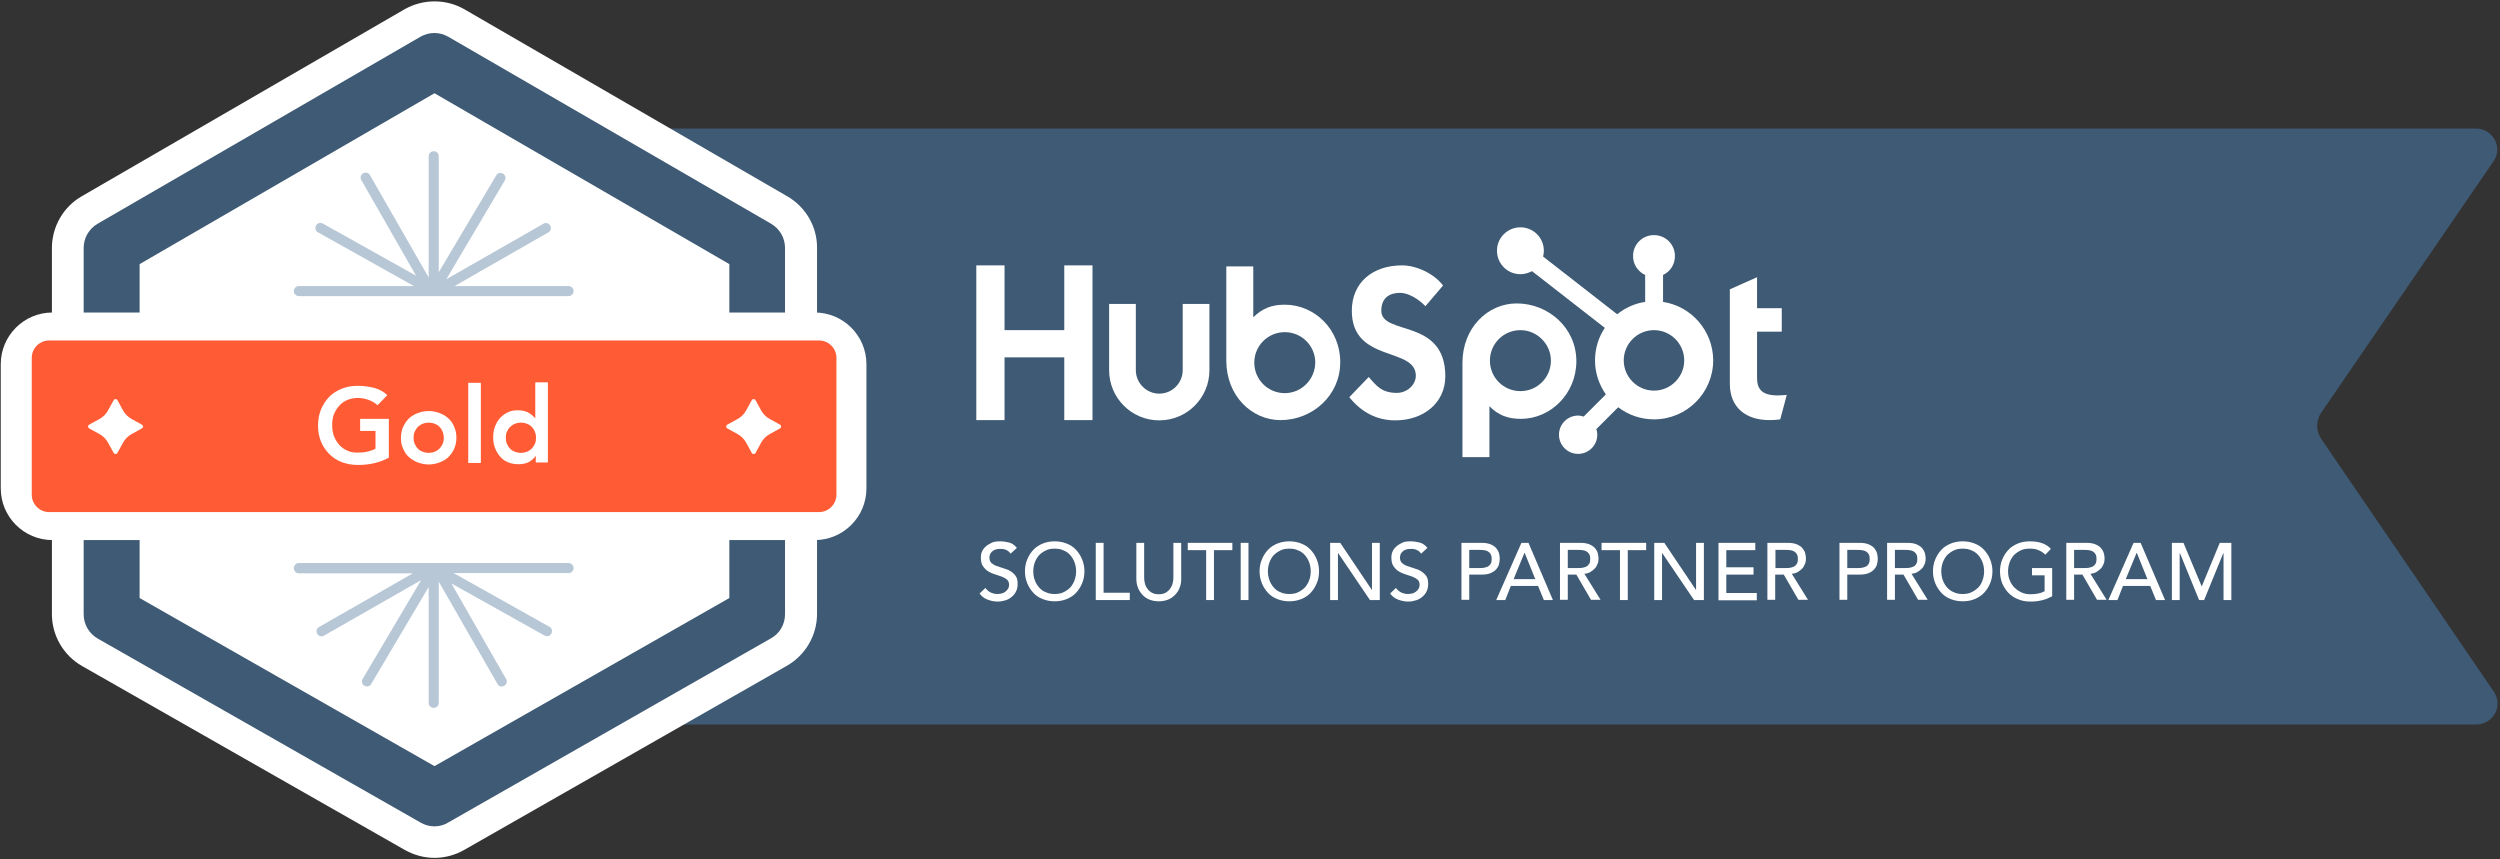
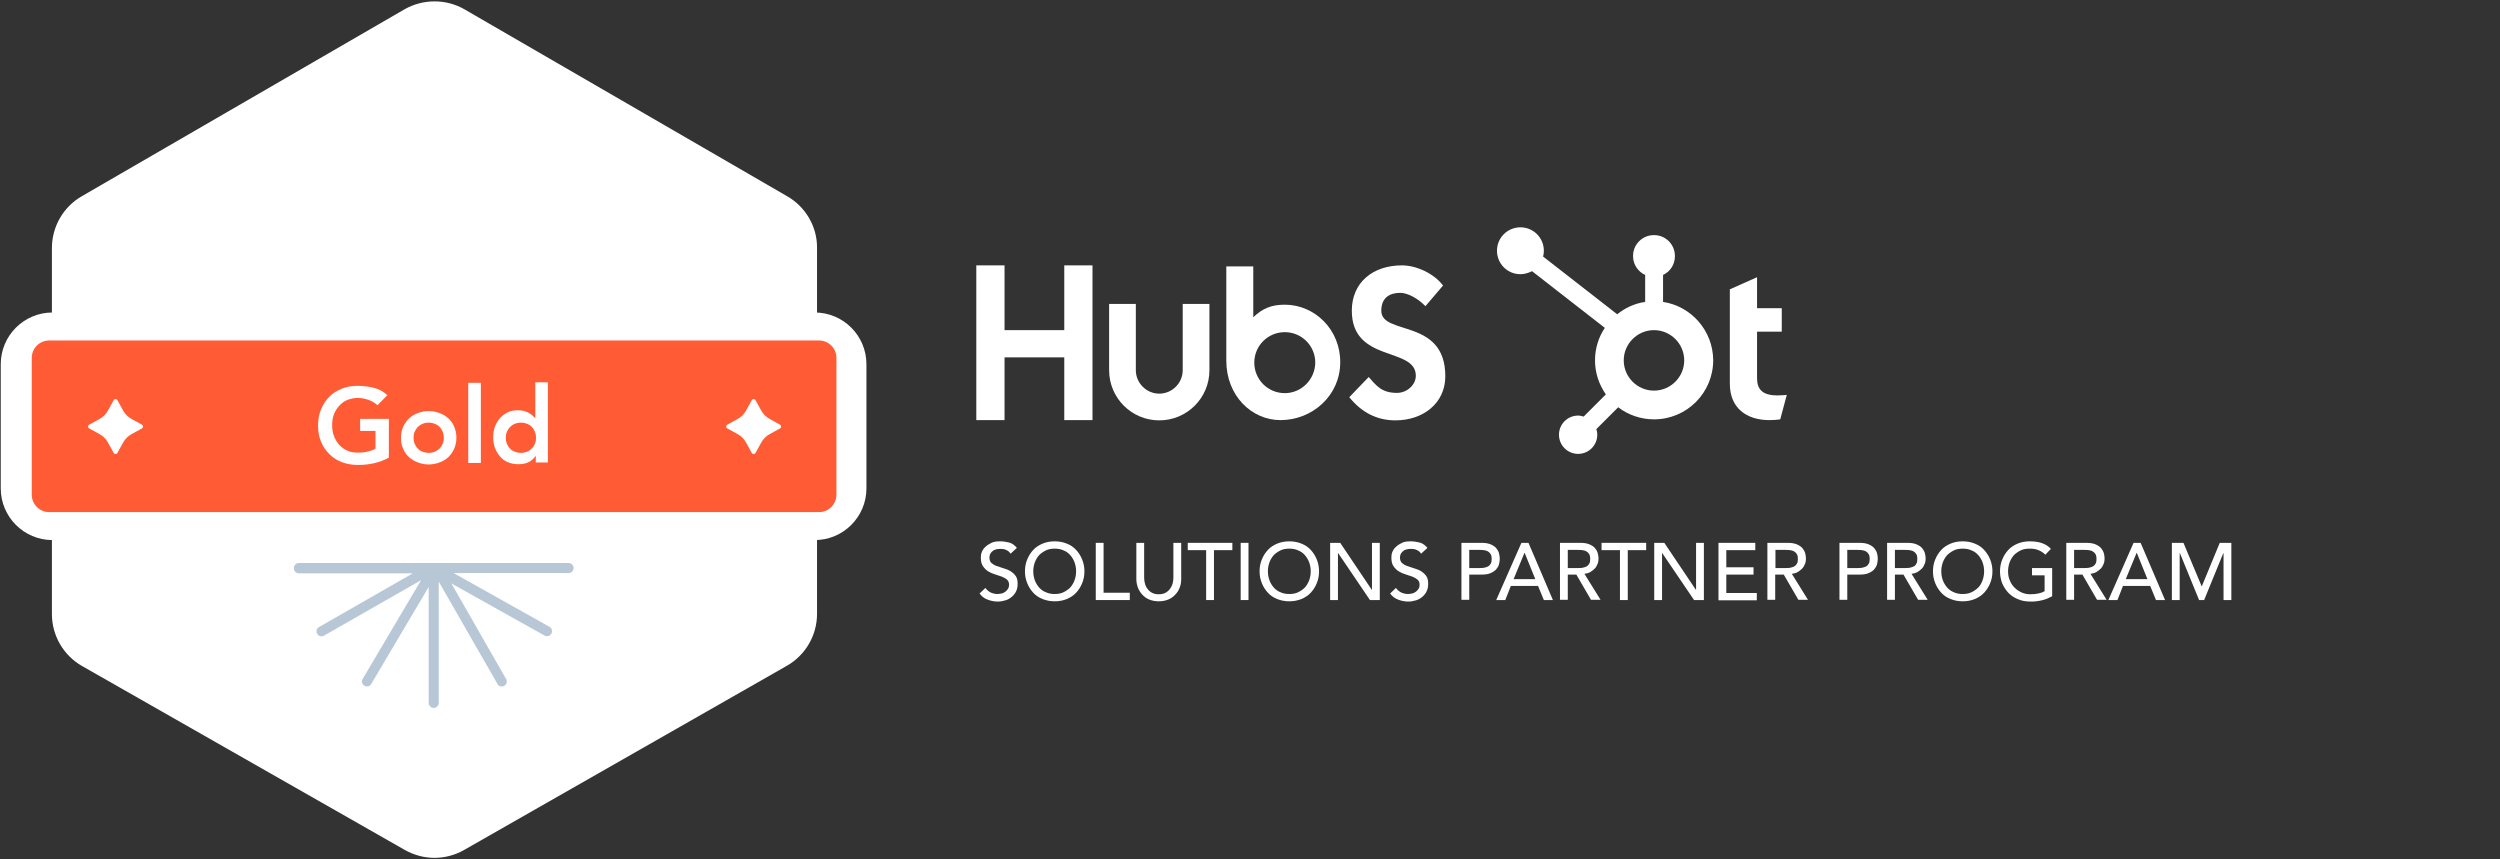
<svg xmlns="http://www.w3.org/2000/svg" width="992" height="341" viewBox="0 0 992 341" fill="none">
  <rect x="0" y="0" width="992" height="341" fill="#333333" stroke="none" />
  <g clip-path="url(#clip0_98_238)">
-     <path d="M982.5 287.5H196V51H982.4C989 51 993.1 58.1 989.7 63.6L921.1 163.7C918.9 166.9 918.9 171 921.1 174.2L989.8 274.8C993.2 280.5 989.1 287.5 982.5 287.5Z" fill="#3E5A74" />
    <path d="M422.3 105.3V131H398.6V105.3H387.4V166.7H398.6V141.8H422.3V166.7H433.5V105.3H422.3Z" fill="white" />
    <path d="M469.3 146.9C469.3 152 465.1 156.2 460 156.2C454.9 156.2 450.7 152 450.7 146.9V120.6H440.1V146.9C440.1 157.9 449 166.8 460 166.8C471 166.8 479.9 157.9 479.9 146.9V120.6H469.3V146.9Z" fill="white" />
    <path d="M548.1 123.3C548.1 117.9 551.7 116.2 555.6 116.2C558.7 116.2 562.9 118.6 565.6 121.5L572.6 113.3C569.1 108.6 562.1 105.3 556.3 105.3C544.7 105.3 536.4 112.1 536.4 123.3C536.4 144.1 561.8 137.5 561.8 149.1C561.8 152.7 558.3 155.9 554.3 155.9C548 155.9 546 152.8 543.1 149.6L535.4 157.6C540.3 163.7 546.4 166.8 553.7 166.8C564.7 166.8 573.5 160 573.5 149.3C573.5 126.1 548.1 133.3 548.1 123.3Z" fill="white" />
    <path d="M705.3 156.9C699 156.9 697.2 154.2 697.2 150V131.6H707V122.3H697.2V110L686.4 114.8V152.3C686.4 161.9 693 166.7 702.1 166.7C703.5 166.7 705.3 166.6 706.4 166.4L709 156.7C707.8 156.8 706.5 156.9 705.3 156.9Z" fill="white" />
    <path d="M509.8 120.9C504.5 120.9 500.9 122.4 497.3 125.9V105.7H486.6V143.1C486.6 157.1 496.7 166.7 508.1 166.7C520.8 166.7 531.8 156.9 531.8 143.8C531.9 130.8 521.7 120.9 509.8 120.9ZM509.8 156C503.1 156 497.7 150.6 497.7 143.9C497.7 137.2 503.1 131.8 509.8 131.8C516.5 131.8 521.9 137.2 521.9 143.9C521.8 150.6 516.4 156 509.8 156Z" fill="white" />
-     <path d="M625.5 143.3C625.5 130.1 614.4 120.4 601.8 120.4C590.4 120.4 580.3 130 580.3 144V181.4H591V161.2C594.5 164.7 598.2 166.2 603.5 166.2C615.2 166.2 625.5 156.3 625.5 143.3ZM615.4 143.1C615.4 149.8 610 155.2 603.3 155.2C596.6 155.2 591.2 149.8 591.2 143.1C591.2 136.4 596.6 131 603.3 131C609.9 131 615.4 136.5 615.4 143.1Z" fill="white" />
    <path d="M659.9 119.8V109.1C662.7 107.8 664.6 105 664.6 101.7V101.5C664.6 97 660.9 93.3 656.4 93.3H656.2C651.7 93.3 648 97 648 101.5V101.7C648 105 650 107.8 652.8 109.1V119.8C648.6 120.4 644.8 122.2 641.7 124.7L612.3 101.8C612.5 101.1 612.6 100.3 612.6 99.5C612.6 94.4 608.5 90.2 603.3 90.2C598.2 90.2 594 94.3 594 99.5C594 104.6 598.1 108.8 603.3 108.8C605 108.8 606.5 108.3 607.9 107.6L636.8 130.1C634.3 133.8 632.9 138.3 632.9 143C632.9 148 634.5 152.6 637.2 156.5L628.4 165.3C627.7 165.1 627 164.9 626.2 164.9C622 164.9 618.6 168.3 618.6 172.5C618.6 176.7 622 180.1 626.2 180.1C630.4 180.1 633.8 176.7 633.8 172.5C633.8 171.7 633.7 171 633.4 170.3L642.1 161.6C646 164.6 651 166.4 656.3 166.4C669.3 166.4 679.8 155.9 679.8 142.9C679.7 131.2 671.1 121.5 659.9 119.8ZM656.3 155C649.7 155 644.3 149.6 644.3 143C644.3 136.4 649.7 131 656.3 131C662.9 131 668.3 136.4 668.3 143C668.3 149.6 662.9 155 656.3 155Z" fill="white" />
    <path d="M391 233.3C391.6 234.1 392.3 234.7 393.1 235.1C394 235.5 394.9 235.7 395.8 235.7C396.3 235.7 396.8 235.6 397.4 235.5C398 235.4 398.4 235.1 398.9 234.8C399.3 234.5 399.7 234.1 400 233.6C400.3 233.1 400.4 232.6 400.4 232C400.4 231.1 400.1 230.5 399.6 230C399 229.5 398.4 229.2 397.5 228.8C396.7 228.5 395.8 228.2 394.8 227.9C393.8 227.6 392.9 227.2 392.1 226.7C391.3 226.2 390.6 225.5 390 224.6C389.4 223.7 389.2 222.6 389.2 221.1C389.2 220.4 389.3 219.7 389.6 219C389.9 218.3 390.3 217.6 391 217C391.6 216.4 392.4 215.9 393.4 215.4C394.4 214.9 395.5 214.8 396.9 214.8C398.1 214.8 399.3 215 400.5 215.3C401.6 215.6 402.6 216.3 403.5 217.4L401 219.7C400.6 219.1 400.1 218.6 399.4 218.3C398.7 217.9 397.9 217.8 397 217.8C396.1 217.8 395.4 217.9 394.9 218.1C394.3 218.3 393.9 218.6 393.5 219C393.2 219.4 392.9 219.7 392.8 220.1C392.7 220.5 392.6 220.9 392.6 221.2C392.6 222.2 392.9 222.9 393.4 223.4C394 223.9 394.6 224.3 395.5 224.6C396.3 224.9 397.2 225.2 398.2 225.5C399.2 225.8 400.1 226.1 400.9 226.6C401.7 227.1 402.4 227.7 403 228.5C403.6 229.3 403.8 230.4 403.8 231.7C403.8 232.8 403.6 233.8 403.2 234.6C402.8 235.5 402.2 236.2 401.5 236.8C400.8 237.4 400 237.9 399 238.2C398 238.5 397 238.7 395.9 238.7C394.4 238.7 393.1 238.4 391.8 237.9C390.5 237.4 389.5 236.6 388.7 235.5L391 233.3Z" fill="white" />
    <path d="M418.5 238.6C416.8 238.6 415.2 238.3 413.7 237.7C412.2 237.1 411 236.3 410 235.2C409 234.1 408.2 232.9 407.6 231.4C407 229.9 406.7 228.4 406.7 226.7C406.7 225 407 223.4 407.6 222C408.2 220.5 409 219.3 410 218.2C411 217.1 412.3 216.3 413.7 215.7C415.2 215.1 416.7 214.8 418.5 214.8C420.3 214.8 421.8 215.1 423.3 215.7C424.8 216.3 426 217.1 427 218.2C428 219.3 428.8 220.5 429.4 222C430 223.5 430.3 225 430.3 226.7C430.3 228.4 430 230 429.4 231.4C428.8 232.9 428 234.1 427 235.2C426 236.3 424.7 237.1 423.3 237.7C421.8 238.3 420.3 238.6 418.5 238.6ZM418.5 235.7C419.8 235.7 421 235.5 422 235C423 234.5 423.9 233.9 424.7 233.1C425.4 232.3 426 231.3 426.4 230.2C426.8 229.1 427 227.9 427 226.7C427 225.5 426.8 224.3 426.4 223.2C426 222.1 425.4 221.1 424.7 220.3C424 219.5 423.1 218.8 422 218.4C421 217.9 419.8 217.7 418.5 217.7C417.2 217.7 416 217.9 415 218.4C414 218.9 413.1 219.5 412.3 220.3C411.6 221.1 411 222.1 410.6 223.2C410.2 224.3 410 225.5 410 226.7C410 227.9 410.2 229.1 410.6 230.2C411 231.3 411.6 232.3 412.3 233.1C413 233.9 413.9 234.6 415 235C416.1 235.5 417.2 235.7 418.5 235.7Z" fill="white" />
    <path d="M434.8 215.4H437.9V235.2H448.3V238.1H434.8V215.4Z" fill="white" />
    <path d="M454 215.4V229.3C454 230 454.1 230.7 454.3 231.5C454.5 232.3 454.8 233 455.3 233.6C455.7 234.2 456.3 234.8 457.1 235.2C457.8 235.6 458.7 235.8 459.8 235.8C460.9 235.8 461.8 235.6 462.5 235.2C463.2 234.8 463.8 234.3 464.3 233.6C464.7 233 465.1 232.3 465.3 231.5C465.5 230.7 465.6 230 465.6 229.3V215.4H468.7V229.8C468.7 231.1 468.5 232.3 468 233.4C467.6 234.5 466.9 235.4 466.1 236.2C465.3 237 464.4 237.6 463.3 238C462.2 238.4 461.1 238.6 459.8 238.6C458.5 238.6 457.4 238.4 456.3 238C455.2 237.6 454.3 237 453.5 236.2C452.7 235.4 452.1 234.5 451.6 233.4C451.2 232.3 450.9 231.1 450.9 229.8V215.4H454Z" fill="white" />
    <path d="M478.6 218.3H471.3V215.4H489V218.3H481.7V238.1H478.6V218.3Z" fill="white" />
    <path d="M492.3 215.4H495.4V238.1H492.3V215.4Z" fill="white" />
    <path d="M511.6 238.6C509.9 238.6 508.3 238.3 506.8 237.7C505.3 237.1 504.1 236.3 503.1 235.2C502.1 234.1 501.3 232.9 500.7 231.4C500.1 229.9 499.8 228.4 499.8 226.7C499.8 225 500.1 223.4 500.7 222C501.3 220.5 502.1 219.3 503.1 218.2C504.1 217.1 505.4 216.3 506.8 215.7C508.3 215.1 509.8 214.8 511.6 214.8C513.3 214.8 514.9 215.1 516.4 215.7C517.9 216.3 519.1 217.1 520.1 218.2C521.1 219.3 521.9 220.5 522.5 222C523.1 223.5 523.4 225 523.4 226.7C523.4 228.4 523.1 230 522.5 231.4C521.9 232.9 521.1 234.1 520.1 235.2C519.1 236.3 517.8 237.1 516.4 237.7C514.9 238.3 513.3 238.6 511.6 238.6ZM511.6 235.7C512.9 235.7 514.1 235.5 515.1 235C516.1 234.5 517 233.9 517.8 233.1C518.5 232.3 519.1 231.3 519.5 230.2C519.9 229.1 520.1 227.9 520.1 226.7C520.1 225.5 519.9 224.3 519.5 223.2C519.1 222.1 518.5 221.1 517.8 220.3C517.1 219.5 516.2 218.8 515.1 218.4C514.1 217.9 512.9 217.7 511.6 217.7C510.3 217.7 509.1 217.9 508.1 218.4C507.1 218.9 506.2 219.5 505.4 220.3C504.7 221.1 504.1 222.1 503.7 223.2C503.3 224.3 503.1 225.5 503.1 226.7C503.1 227.9 503.3 229.1 503.7 230.2C504.1 231.3 504.7 232.3 505.4 233.1C506.1 233.9 507 234.6 508.1 235C509.1 235.5 510.3 235.7 511.6 235.7Z" fill="white" />
    <path d="M527.8 215.4H531.8L544.3 234H544.4V215.4H547.5V238.1H543.6L531 219.5H530.9V238.1H527.8V215.4Z" fill="white" />
    <path d="M553.9 233.3C554.5 234.1 555.2 234.7 556 235.1C556.9 235.5 557.8 235.7 558.7 235.7C559.2 235.7 559.7 235.6 560.3 235.5C560.9 235.4 561.3 235.1 561.8 234.8C562.2 234.5 562.6 234.1 562.9 233.6C563.2 233.1 563.3 232.6 563.3 232C563.3 231.1 563 230.5 562.5 230C561.9 229.5 561.3 229.2 560.4 228.8C559.6 228.5 558.7 228.2 557.7 227.9C556.7 227.6 555.8 227.2 555 226.7C554.2 226.2 553.5 225.5 552.9 224.6C552.3 223.7 552.1 222.6 552.1 221.1C552.1 220.4 552.2 219.7 552.5 219C552.8 218.3 553.2 217.6 553.9 217C554.5 216.4 555.3 215.9 556.3 215.4C557.3 214.9 558.4 214.8 559.8 214.8C561 214.8 562.2 215 563.4 215.3C564.5 215.6 565.5 216.3 566.4 217.4L563.9 219.7C563.5 219.1 563 218.6 562.3 218.3C561.6 217.9 560.8 217.8 559.9 217.8C559 217.8 558.3 217.9 557.8 218.1C557.2 218.3 556.8 218.6 556.4 219C556.1 219.4 555.8 219.7 555.7 220.1C555.6 220.5 555.5 220.9 555.5 221.2C555.5 222.2 555.8 222.9 556.3 223.4C556.9 223.9 557.5 224.3 558.4 224.6C559.2 224.9 560.1 225.2 561.1 225.5C562.1 225.8 563 226.1 563.8 226.6C564.6 227.1 565.3 227.7 565.9 228.5C566.5 229.3 566.7 230.4 566.7 231.7C566.7 232.8 566.5 233.8 566.1 234.6C565.7 235.5 565.1 236.2 564.4 236.8C563.7 237.4 562.9 237.9 561.9 238.2C560.9 238.5 559.9 238.7 558.8 238.7C557.3 238.7 556 238.4 554.7 237.9C553.4 237.4 552.4 236.6 551.6 235.5L553.9 233.3Z" fill="white" />
    <path d="M579.9 215.4H587.9C589.4 215.4 590.5 215.6 591.5 216C592.4 216.4 593.2 216.9 593.7 217.5C594.2 218.1 594.6 218.8 594.8 219.5C595 220.3 595.1 221 595.1 221.7C595.1 222.4 595 223.1 594.8 223.9C594.6 224.7 594.2 225.3 593.7 225.9C593.2 226.5 592.4 227 591.5 227.4C590.6 227.8 589.4 228 587.9 228H583V238H579.9V215.4ZM583 225.4H587C587.6 225.4 588.2 225.4 588.8 225.3C589.4 225.2 589.9 225 590.4 224.8C590.9 224.5 591.2 224.2 591.5 223.7C591.8 223.2 591.9 222.6 591.9 221.8C591.9 221 591.8 220.4 591.5 219.9C591.2 219.4 590.9 219.1 590.4 218.8C589.9 218.5 589.4 218.4 588.8 218.3C588.2 218.2 587.6 218.2 587 218.2H583V225.4Z" fill="white" />
    <path d="M603.7 215.4H606.5L616.2 238.1H612.6L610.3 232.5H599.5L597.3 238.1H593.7L603.7 215.4ZM609.2 229.8L605 219.4H604.9L600.6 229.8H609.2Z" fill="white" />
    <path d="M619.099 215.4H627.099C628.599 215.4 629.7 215.6 630.7 216C631.6 216.4 632.4 216.9 632.9 217.5C633.4 218.1 633.8 218.8 634 219.5C634.2 220.3 634.299 221 634.299 221.7C634.299 222.4 634.2 223.1 633.9 223.8C633.6 224.5 633.299 225.1 632.799 225.6C632.299 226.1 631.7 226.6 631 227C630.3 227.4 629.5 227.6 628.7 227.7L635.099 238H631.299L625.5 228H622.099V238H619V215.4H619.099ZM622.099 225.4H626.099C626.699 225.4 627.3 225.4 627.9 225.3C628.5 225.2 629 225 629.5 224.8C630 224.5 630.299 224.2 630.599 223.7C630.899 223.2 631 222.6 631 221.8C631 221 630.899 220.4 630.599 219.9C630.299 219.4 630 219.1 629.5 218.8C629 218.5 628.5 218.4 627.9 218.3C627.3 218.2 626.699 218.2 626.099 218.2H622.099V225.4Z" fill="white" />
    <path d="M642.799 218.3H635.5V215.4H653.2V218.3H645.9V238.1H642.799V218.3Z" fill="white" />
    <path d="M656.4 215.4H660.4L672.9 234H673V215.4H676.1V238.1H672.2L659.6 219.5H659.5V238.1H656.4V215.4Z" fill="white" />
    <path d="M681.9 215.4H696.5V218.3H685V225.1H695.8V228H685V235.3H697.1V238.2H681.9V215.4Z" fill="white" />
    <path d="M701.4 215.4H709.4C710.9 215.4 712 215.6 713 216C713.9 216.4 714.7 216.9 715.2 217.5C715.7 218.1 716.1 218.8 716.3 219.5C716.5 220.3 716.6 221 716.6 221.7C716.6 222.4 716.5 223.1 716.2 223.8C715.9 224.5 715.6 225.1 715.1 225.6C714.6 226.1 714 226.6 713.3 227C712.6 227.4 711.8 227.6 711 227.7L717.4 238H713.6L707.8 228H704.4V238H701.3V215.4H701.4ZM704.5 225.4H708.5C709.1 225.4 709.7 225.4 710.3 225.3C710.9 225.2 711.4 225 711.9 224.8C712.4 224.5 712.7 224.2 713 223.7C713.3 223.2 713.4 222.6 713.4 221.8C713.4 221 713.3 220.4 713 219.9C712.7 219.4 712.4 219.1 711.9 218.8C711.4 218.5 710.9 218.4 710.3 218.3C709.7 218.2 709.1 218.2 708.5 218.2H704.5V225.4Z" fill="white" />
    <path d="M729.9 215.4H737.9C739.4 215.4 740.5 215.6 741.5 216C742.4 216.4 743.2 216.9 743.7 217.5C744.2 218.1 744.6 218.8 744.8 219.5C745 220.2 745.1 221 745.1 221.7C745.1 222.4 745 223.1 744.8 223.9C744.6 224.7 744.2 225.3 743.7 225.9C743.2 226.5 742.4 227 741.5 227.4C740.6 227.8 739.4 228 737.9 228H733V238H729.9V215.4ZM733 225.4H737C737.6 225.4 738.2 225.4 738.8 225.3C739.4 225.2 739.9 225 740.4 224.8C740.9 224.6 741.2 224.2 741.5 223.7C741.8 223.2 741.9 222.6 741.9 221.8C741.9 221 741.8 220.4 741.5 219.9C741.2 219.4 740.9 219.1 740.4 218.8C739.9 218.5 739.4 218.4 738.8 218.3C738.2 218.2 737.6 218.2 737 218.2H733V225.4Z" fill="white" />
    <path d="M748.9 215.4H756.9C758.4 215.4 759.5 215.6 760.5 216C761.4 216.4 762.2 216.9 762.7 217.5C763.2 218.1 763.6 218.8 763.8 219.5C764 220.3 764.1 221 764.1 221.7C764.1 222.4 764 223.1 763.7 223.8C763.4 224.5 763.1 225.1 762.6 225.6C762.1 226.1 761.5 226.6 760.8 227C760.1 227.4 759.3 227.6 758.5 227.7L764.9 238H761.1L755.3 228H751.9V238H748.8V215.4H748.9ZM751.9 225.4H755.9C756.5 225.4 757.1 225.4 757.7 225.3C758.3 225.2 758.8 225 759.3 224.8C759.8 224.6 760.1 224.2 760.4 223.7C760.7 223.2 760.8 222.6 760.8 221.8C760.8 221 760.7 220.4 760.4 219.9C760.1 219.4 759.8 219.1 759.3 218.8C758.8 218.5 758.3 218.4 757.7 218.3C757.1 218.2 756.5 218.2 755.9 218.2H751.9V225.4Z" fill="white" />
    <path d="M778.799 238.6C777.099 238.6 775.5 238.3 774 237.7C772.5 237.1 771.299 236.3 770.299 235.2C769.299 234.1 768.5 232.9 767.9 231.4C767.3 229.9 767 228.4 767 226.7C767 225 767.3 223.4 767.9 222C768.5 220.5 769.299 219.3 770.299 218.2C771.299 217.1 772.6 216.3 774 215.7C775.5 215.1 776.999 214.8 778.799 214.8C780.599 214.8 782.099 215.1 783.599 215.7C785.099 216.3 786.299 217.1 787.299 218.2C788.299 219.3 789.1 220.5 789.7 222C790.3 223.5 790.599 225 790.599 226.7C790.599 228.4 790.3 230 789.7 231.4C789.1 232.9 788.299 234.1 787.299 235.2C786.299 236.3 784.999 237.1 783.599 237.7C782.199 238.3 780.499 238.6 778.799 238.6ZM778.799 235.7C780.099 235.7 781.299 235.5 782.299 235C783.299 234.5 784.2 233.9 785 233.1C785.8 232.3 786.3 231.3 786.7 230.2C787.1 229.1 787.299 227.9 787.299 226.7C787.299 225.5 787.1 224.3 786.7 223.2C786.3 222.1 785.7 221.1 785 220.3C784.3 219.5 783.399 218.8 782.299 218.4C781.299 217.9 780.099 217.7 778.799 217.7C777.499 217.7 776.299 217.9 775.299 218.4C774.299 218.9 773.399 219.5 772.599 220.3C771.899 221.1 771.3 222.1 770.9 223.2C770.5 224.3 770.299 225.5 770.299 226.7C770.299 227.9 770.5 229.1 770.9 230.2C771.3 231.3 771.899 232.3 772.599 233.1C773.299 233.9 774.199 234.6 775.299 235C776.299 235.5 777.499 235.7 778.799 235.7Z" fill="white" />
    <path d="M814.3 225.4V236.6C813.7 236.9 813.1 237.2 812.4 237.5C811.7 237.8 811 238 810.2 238.2C809.4 238.4 808.7 238.5 807.9 238.6C807.1 238.7 806.4 238.7 805.7 238.7C803.8 238.7 802.1 238.4 800.6 237.7C799.1 237.1 797.8 236.2 796.8 235.1C795.8 234 795 232.7 794.4 231.3C793.9 229.9 793.6 228.3 793.6 226.7C793.6 225 793.9 223.4 794.5 222C795.1 220.5 795.9 219.3 796.9 218.2C797.9 217.1 799.2 216.3 800.6 215.7C802.1 215.1 803.6 214.8 805.4 214.8C807.5 214.8 809.2 215.1 810.5 215.6C811.8 216.1 812.9 216.8 813.8 217.8L811.6 220.1C810.7 219.2 809.7 218.6 808.6 218.2C807.6 217.8 806.5 217.7 805.3 217.7C804 217.7 802.8 217.9 801.8 218.4C800.8 218.9 799.9 219.5 799.1 220.3C798.4 221.1 797.8 222.1 797.4 223.2C797 224.3 796.8 225.5 796.8 226.7C796.8 228 797 229.2 797.5 230.3C797.9 231.4 798.6 232.4 799.4 233.2C800.2 234 801.1 234.6 802.2 235.1C803.3 235.6 804.4 235.8 805.7 235.8C806.8 235.8 807.8 235.7 808.8 235.5C809.8 235.3 810.6 235 811.3 234.6V228.3H806.3V225.4H814.3Z" fill="white" />
    <path d="M819.9 215.4H827.9C829.4 215.4 830.5 215.6 831.5 216C832.4 216.4 833.2 216.9 833.7 217.5C834.2 218.1 834.6 218.8 834.8 219.5C835 220.2 835.1 221 835.1 221.7C835.1 222.4 835 223.1 834.7 223.8C834.4 224.5 834.1 225.1 833.6 225.6C833.1 226.1 832.5 226.6 831.8 227C831.1 227.4 830.3 227.6 829.5 227.7L835.9 238H832.1L826.3 228H823V238H819.9V215.4ZM823 225.4H827C827.6 225.4 828.2 225.4 828.8 225.3C829.4 225.2 829.9 225 830.4 224.8C830.9 224.5 831.2 224.2 831.5 223.7C831.8 223.2 831.9 222.6 831.9 221.8C831.9 221 831.8 220.4 831.5 219.9C831.2 219.4 830.9 219.1 830.4 218.8C829.9 218.5 829.4 218.4 828.8 218.3C828.2 218.2 827.6 218.2 827 218.2H823V225.4Z" fill="white" />
    <path d="M846.6 215.4H849.4L859.1 238.1H855.5L853.2 232.5H842.4L840.2 238.1H836.6L846.6 215.4ZM852.1 229.8L847.9 219.4H847.8L843.5 229.8H852.1Z" fill="white" />
    <path d="M861.8 215.4H866.4L873.6 232.6H873.7L880.8 215.4H885.4V238.1H882.3V219.5H882.2L874.6 238.1H872.6L865 219.5H864.9V238.1H861.8V215.4Z" fill="white" />
    <path d="M312.4 77.9L184.3 3.7C177 -0.5 167.9 -0.5 160.5 3.7L32.4 77.9C25.1 82.1 20.6 90 20.6 98.4V243.7C20.6 252.2 25.2 260.1 32.6 264.3L160.7 337.3C164.3 339.3 168.3 340.4 172.4 340.4C176.5 340.4 180.6 339.3 184.1 337.3L312.2 264.2C319.6 260 324.2 252.1 324.2 243.6V98.4C324.3 90 319.7 82.1 312.4 77.9Z" fill="white" />
-     <path d="M172.4 327.9C170.5 327.9 168.6 327.4 166.9 326.4L38.8 253.4C35.3 251.4 33.2 247.7 33.2 243.8V98.4C33.2 94.4 35.3 90.8 38.7 88.8L166.8 14.6C170.2 12.6 174.5 12.6 177.9 14.6L306 88.8C309.4 90.8 311.5 94.4 311.5 98.4V243.7C311.5 247.7 309.4 251.4 305.9 253.3L177.8 326.4C176.2 327.4 174.3 327.9 172.4 327.9ZM55.4 237.3L172.4 304L289.4 237.3V104.8L172.4 37L55.4 104.8V237.3Z" fill="#3E5A74" />
    <path d="M323.3 214.3H20.8C9.5 214.3 0.3 205.1 0.3 193.8V144.5C0.3 133.2 9.5 124 20.8 124H323.3C334.6 124 343.8 133.2 343.8 144.5V193.8C343.8 205.1 334.6 214.3 323.3 214.3Z" fill="white" />
    <path d="M325 203.2H19.5C15.7 203.2 12.6 200.1 12.6 196.3V142C12.6 138.2 15.7 135.1 19.5 135.1H325C328.8 135.1 331.9 138.2 331.9 142V196.2C331.9 200.1 328.8 203.2 325 203.2Z" fill="#FF5C35" />
    <path d="M154.3 181.6C150.6 183.6 146.5 184.5 142 184.5C139.7 184.5 137.6 184.1 135.7 183.4C133.8 182.7 132.1 181.6 130.7 180.2C129.3 178.8 128.2 177.2 127.4 175.3C126.6 173.4 126.2 171.3 126.2 168.9C126.2 166.5 126.6 164.3 127.4 162.4C128.2 160.5 129.3 158.8 130.7 157.4C132.1 156 133.7 155 135.7 154.2C137.7 153.4 139.7 153.1 142 153.1C144.3 153.1 146.4 153.4 148.4 153.9C150.4 154.4 152.2 155.4 153.7 156.8L149.8 160.8C148.8 159.9 147.7 159.2 146.3 158.7C144.9 158.2 143.5 157.9 142 157.9C140.5 157.9 139.1 158.2 137.8 158.7C136.6 159.2 135.5 160 134.6 161C133.7 162 133 163.1 132.5 164.4C132 165.7 131.8 167.1 131.8 168.6C131.8 170.2 132 171.7 132.5 173C133 174.3 133.7 175.5 134.6 176.5C135.5 177.5 136.6 178.3 137.8 178.8C139 179.4 140.4 179.6 142 179.6C143.3 179.6 144.6 179.5 145.8 179.2C147 178.9 148.1 178.6 149 178V171H142.9V166.2H154.3V181.6Z" fill="white" />
    <path d="M159.1 173.7C159.1 172.1 159.4 170.6 160 169.3C160.6 168 161.4 166.9 162.3 166C163.3 165.1 164.4 164.4 165.8 163.9C167.1 163.4 168.6 163.1 170.1 163.1C171.6 163.1 173 163.4 174.4 163.9C175.8 164.4 176.9 165.1 177.9 166C178.9 166.9 179.7 168 180.2 169.3C180.8 170.6 181.1 172.1 181.1 173.7C181.1 175.3 180.8 176.7 180.2 178.1C179.6 179.4 178.8 180.5 177.9 181.4C176.9 182.3 175.8 183 174.4 183.5C173.1 184 171.6 184.3 170.1 184.3C168.6 184.3 167.2 184 165.8 183.5C164.5 183 163.3 182.3 162.3 181.4C161.3 180.5 160.5 179.4 160 178.1C159.3 176.7 159.1 175.3 159.1 173.7ZM164.1 173.7C164.1 174.5 164.2 175.2 164.5 176C164.8 176.7 165.2 177.4 165.7 177.9C166.2 178.5 166.8 178.9 167.6 179.2C168.3 179.5 169.2 179.7 170.1 179.7C171 179.7 171.9 179.5 172.6 179.2C173.3 178.9 174 178.4 174.5 177.9C175 177.3 175.4 176.7 175.7 176C176 175.3 176.1 174.5 176.1 173.7C176.1 172.9 176 172.2 175.7 171.4C175.4 170.7 175 170 174.5 169.5C174 168.9 173.4 168.5 172.6 168.2C171.9 167.9 171 167.7 170.1 167.7C169.2 167.7 168.3 167.9 167.6 168.2C166.9 168.5 166.2 169 165.7 169.5C165.2 170.1 164.8 170.7 164.5 171.4C164.2 172.1 164.1 172.9 164.1 173.7Z" fill="white" />
    <path d="M185.8 151.9H190.8V183.7H185.8V151.9Z" fill="white" />
    <path d="M212.7 180.7C211.9 181.9 210.9 182.8 209.7 183.4C208.5 184 207.1 184.2 205.7 184.2C204.1 184.2 202.7 183.9 201.5 183.4C200.3 182.9 199.2 182.1 198.4 181.1C197.5 180.1 196.9 179 196.4 177.7C195.9 176.4 195.7 175 195.7 173.5C195.7 172 195.9 170.6 196.4 169.3C196.9 168 197.5 166.9 198.4 165.9C199.3 164.9 200.3 164.2 201.5 163.6C202.7 163 204 162.8 205.5 162.8C206.5 162.8 207.3 162.9 208 163.1C208.7 163.3 209.4 163.5 209.9 163.9C210.5 164.2 210.9 164.5 211.3 164.9C211.7 165.3 212 165.6 212.3 165.9H212.4V151.7H217.4V183.5H212.6V180.7H212.7ZM200.7 173.7C200.7 174.5 200.8 175.2 201.1 176C201.4 176.7 201.8 177.4 202.3 177.9C202.8 178.5 203.4 178.9 204.2 179.2C204.9 179.5 205.8 179.7 206.7 179.7C207.6 179.7 208.5 179.5 209.2 179.2C209.9 178.9 210.6 178.4 211.1 177.9C211.6 177.3 212 176.7 212.3 176C212.6 175.3 212.7 174.5 212.7 173.7C212.7 172.9 212.6 172.2 212.3 171.4C212 170.7 211.6 170 211.1 169.5C210.6 168.9 210 168.5 209.2 168.2C208.5 167.9 207.6 167.7 206.7 167.7C205.8 167.7 204.9 167.9 204.2 168.2C203.5 168.5 202.8 169 202.3 169.5C201.8 170.1 201.4 170.7 201.1 171.4C200.8 172.1 200.7 172.9 200.7 173.7Z" fill="white" />
    <path d="M302 175.7L299.8 179.7C299.5 180.3 298.6 180.3 298.3 179.7L296.1 175.7C295.3 174.2 294.1 173 292.6 172.2L288.6 170C288 169.7 288 168.8 288.6 168.5L292.6 166.3C294.1 165.5 295.3 164.3 296.1 162.8L298.3 158.8C298.6 158.2 299.5 158.2 299.8 158.8L302 162.8C302.8 164.3 304 165.5 305.5 166.3L309.5 168.5C310.1 168.8 310.1 169.7 309.5 170L305.5 172.2C304 173 302.8 174.2 302 175.7Z" fill="white" />
    <path d="M48.8 175.7L46.6 179.7C46.3 180.3 45.4 180.3 45.1 179.7L42.9 175.7C42.1 174.2 40.9 173 39.4 172.2L35.4 170C34.8 169.7 34.8 168.8 35.4 168.5L39.4 166.3C40.9 165.5 42.1 164.3 42.9 162.8L45.1 158.8C45.4 158.2 46.3 158.2 46.6 158.8L48.8 162.8C49.6 164.3 50.8 165.5 52.3 166.3L56.3 168.5C56.9 168.8 56.9 169.7 56.3 170L52.3 172.2C50.8 173 49.6 174.2 48.8 175.7Z" fill="white" />
-     <path d="M225.6 113.5H180.4L217.6 92.2C218.6 91.7 218.9 90.4 218.3 89.5C217.8 88.5 216.5 88.2 215.6 88.8L177.1 110.8L200.3 71.6C200.9 70.6 200.5 69.4 199.6 68.9C198.6 68.3 197.4 68.7 196.9 69.6L174.1 108V62C174.1 60.9 173.2 60 172.1 60C171 60 170.1 60.9 170.1 62V110.1L146.8 69.5C146.3 68.5 145 68.2 144.1 68.8C143.1 69.3 142.8 70.6 143.4 71.5L165.1 109.4L128.1 88.7C127.1 88.2 125.9 88.5 125.4 89.5C124.9 90.5 125.2 91.7 126.2 92.2L164.2 113.5H118.6C117.5 113.5 116.6 114.4 116.6 115.5C116.6 116.6 117.5 117.5 118.6 117.5H225.6C226.7 117.5 227.6 116.6 227.6 115.5C227.6 114.4 226.7 113.5 225.6 113.5Z" fill="#B7C7D6" />
    <path d="M118.6 227.5H163.8L126.6 248.8C125.6 249.3 125.3 250.6 125.9 251.5C126.4 252.5 127.7 252.8 128.6 252.2L167.1 230.2L143.9 269.4C143.3 270.4 143.7 271.6 144.6 272.1C145.6 272.7 146.8 272.3 147.3 271.4L170.1 232.9V278.9C170.1 280 171 280.9 172.1 280.9C173.2 280.9 174.1 280 174.1 278.9V230.8L197.4 271.4C197.9 272.4 199.2 272.7 200.1 272.1C201.1 271.6 201.4 270.3 200.8 269.4L179.1 231.5L216.1 252.2C217.1 252.7 218.3 252.4 218.8 251.4C219.3 250.4 219 249.2 218 248.7L180 227.4H225.6C226.7 227.4 227.6 226.5 227.6 225.4C227.6 224.3 226.7 223.4 225.6 223.4H118.6C117.5 223.4 116.6 224.3 116.6 225.4C116.6 226.5 117.4 227.5 118.6 227.5Z" fill="#B7C7D6" />
  </g>
  <defs>
    <clipPath id="clip0_98_238">
      <rect width="992" height="341" fill="white" />
    </clipPath>
  </defs>
</svg>